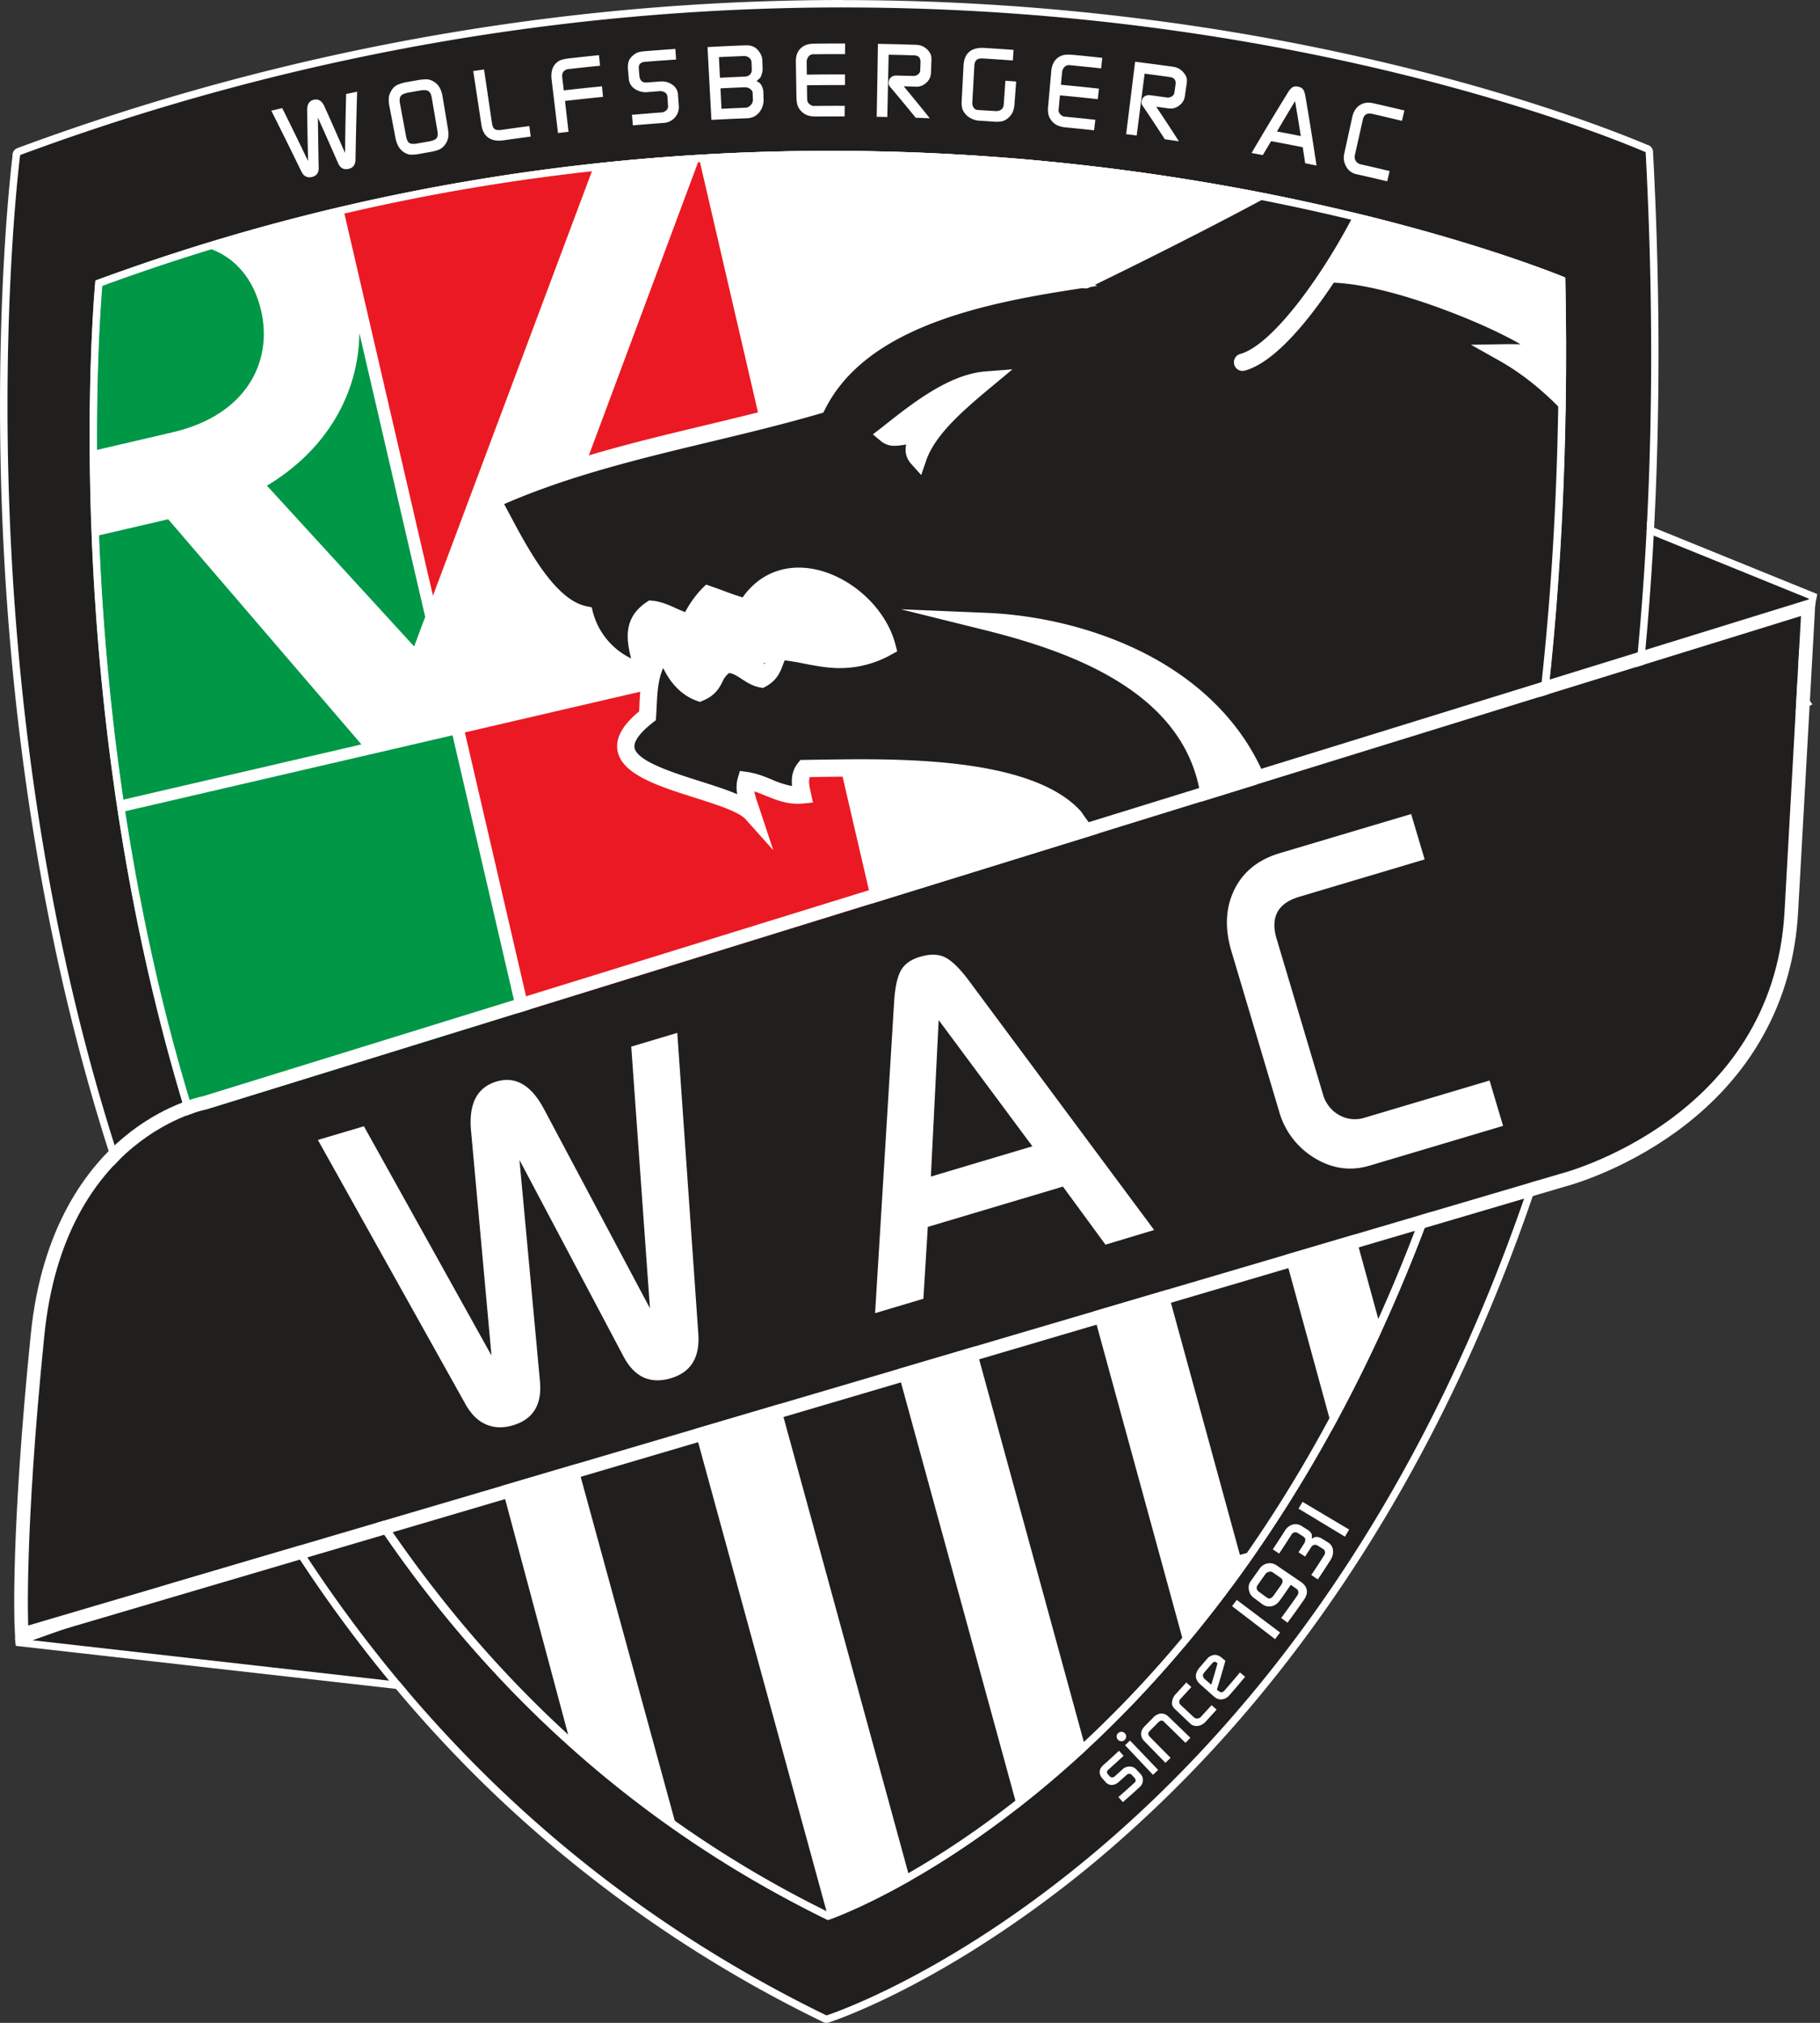
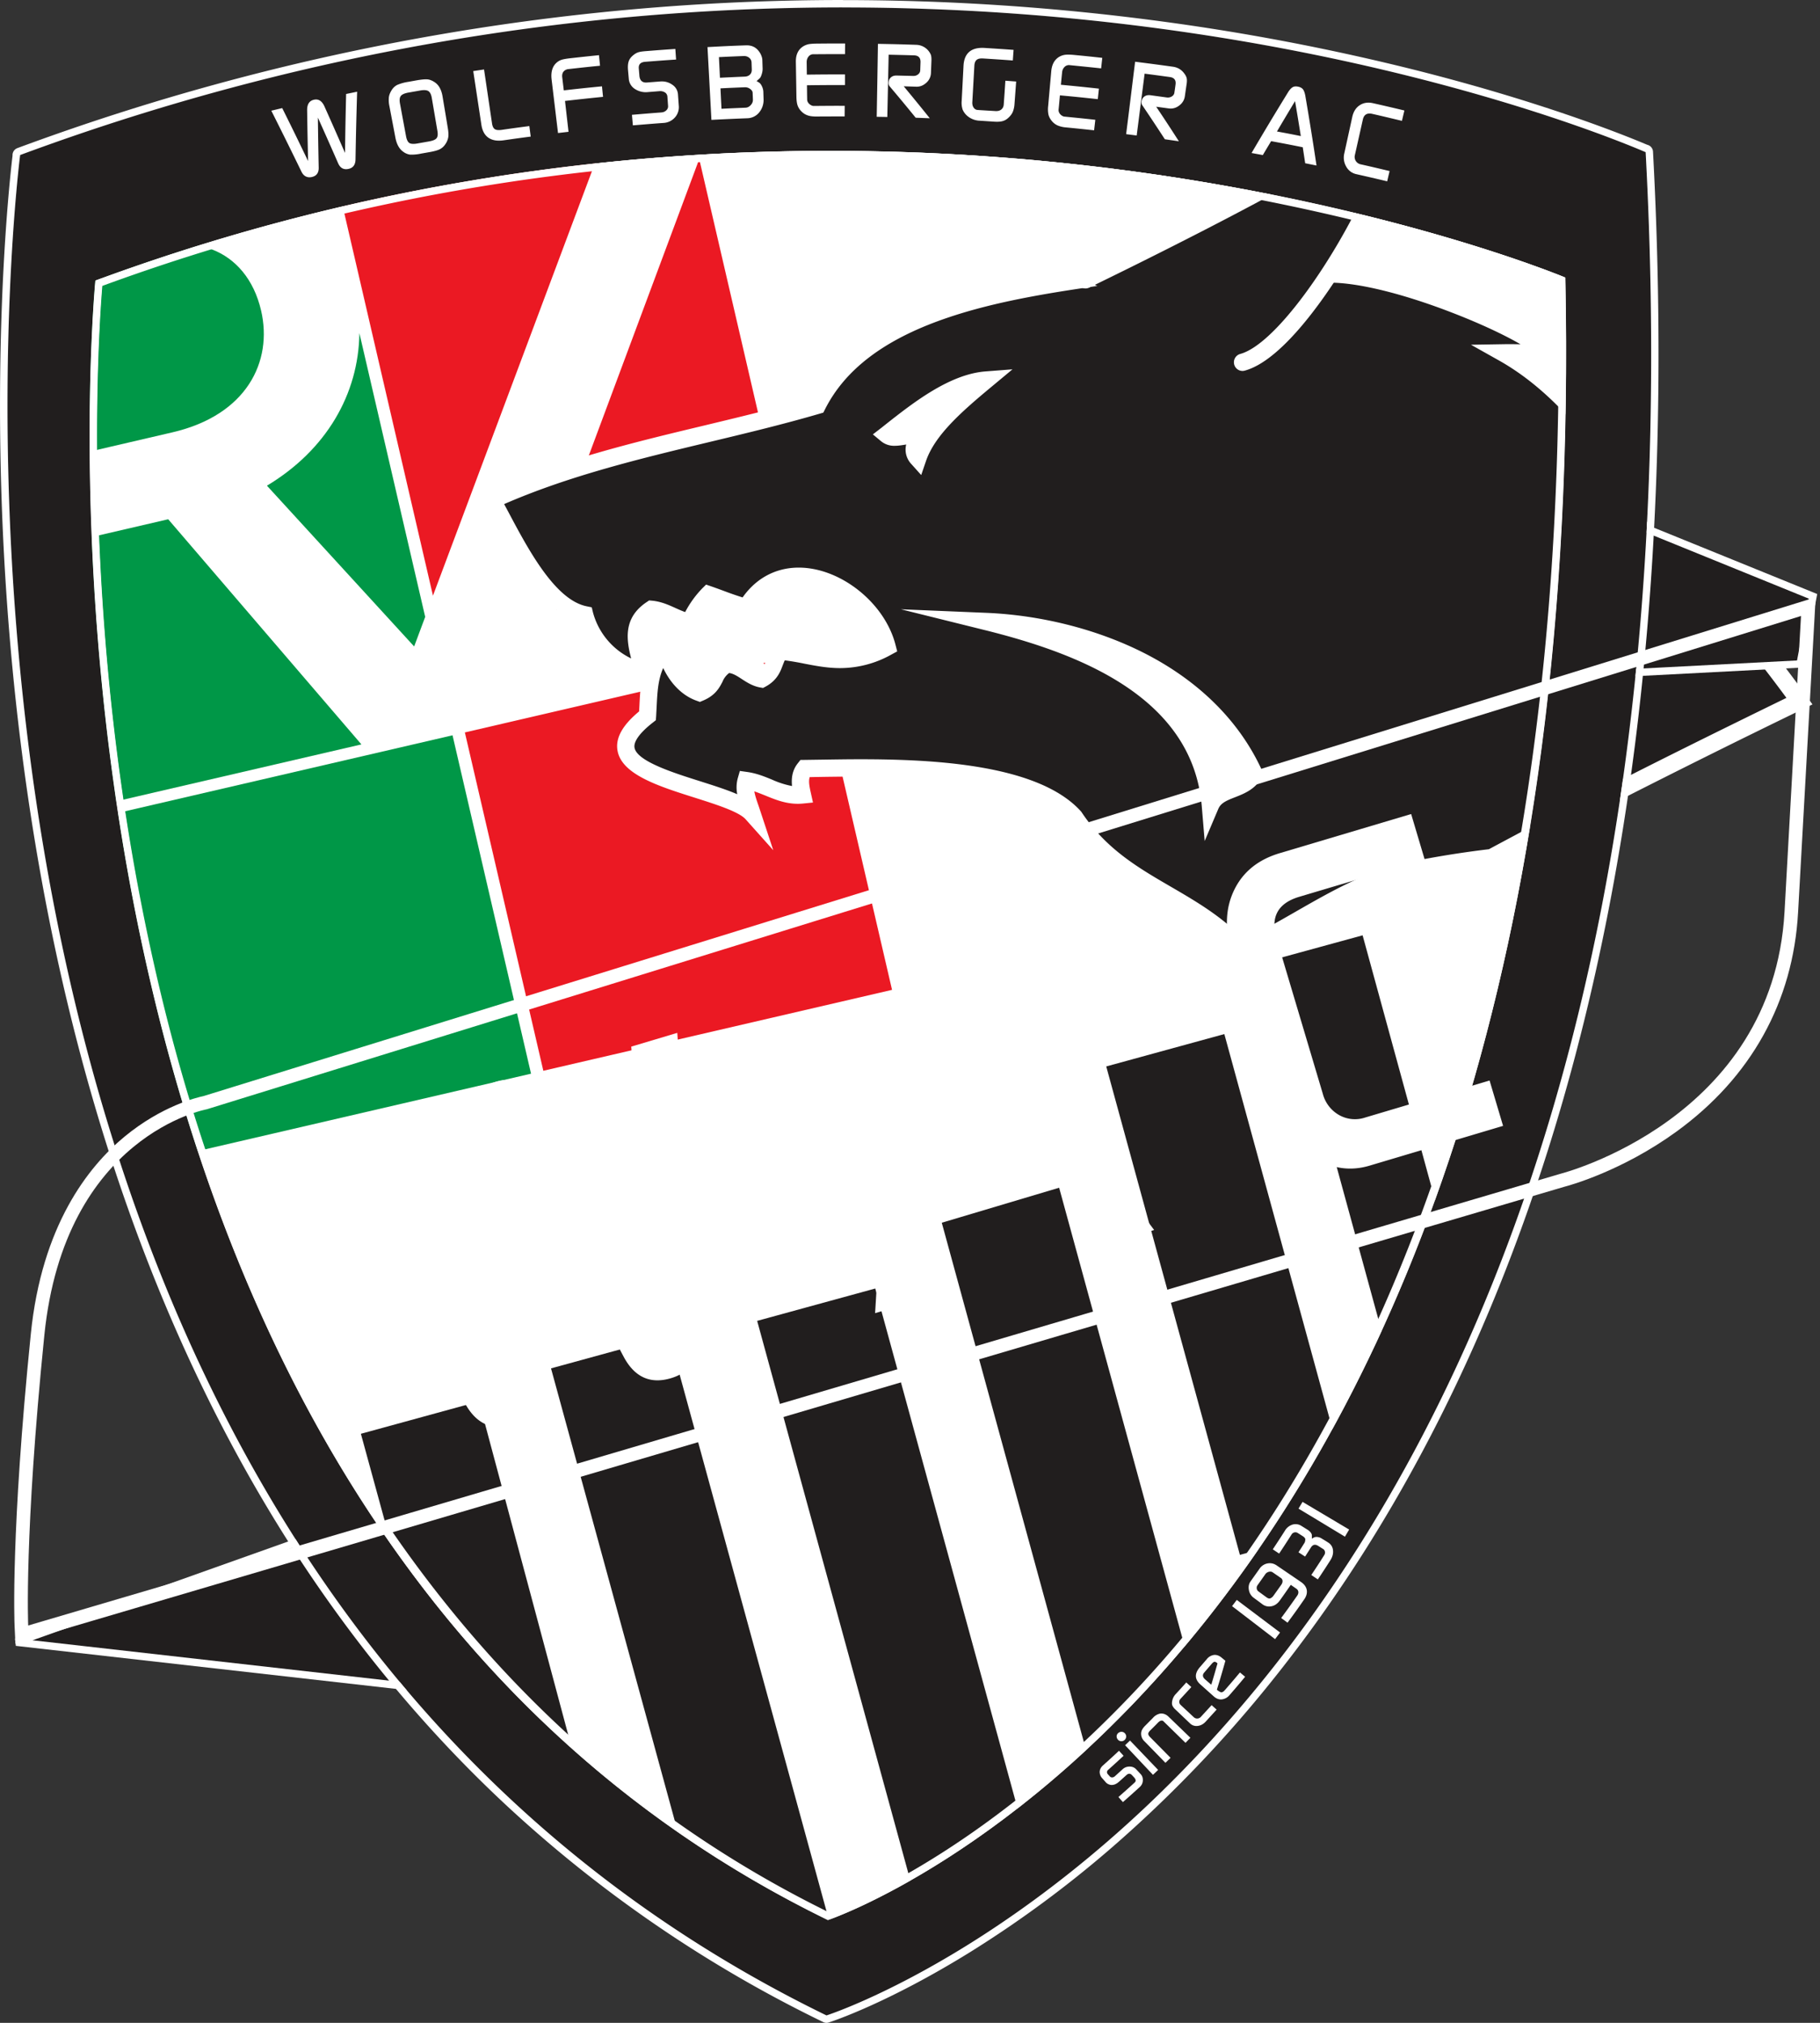
<svg xmlns="http://www.w3.org/2000/svg" width="450" height="500" fill="none">
  <rect width="100%" height="100%" fill="#333333" stroke="none" />
  <path fill="#fff" d="M388.37 68.46c-5.03-2.09-172.2-70.1-363.72.64 0 0-29.78 303 181.27 405.94 0 0 189.7-63.46 182.58-406.59" />
  <path fill="#009747" d="M64.56 76.78c-1.8-7.77-6.34-12.91-12.12-15.11-5.27-2.1-10.6-2.41-19-.47l-26.6 7.28-.88 46.91 36.65-8.52c18.37-4.25 24.87-17.48 21.95-30.1ZM105.13 152.48 88.86 82.34c-.2 15.17-8.26 28.95-22.86 37.71l36.4 39.74" />
  <path fill="#EB1923" d="m137.64 150.78 57.98-13.46-22.73-98-39.35 105.59c1.41 1.9 2.72 3.93 4.1 5.88" />
  <path fill="#009747" d="m89.36 184-47.77-55.65-30.98 7.19 14.68 63.32L89.36 184ZM111.89 181.75l-85.93 19.93 19.4 83.65 85.94-19.94-19.41-83.64Z" />
  <path fill="#EB1923" d="m201.15 161.03-12.42 2.89 1 .8a2.14 2.14 0 0 1 2.09-.7c1.36.28 1.82 1.6 1.65 2.83-.04.27-.12.53-.2.79l-.01.62c.05.26.05.53-.02.78-.07 2.83-.3 5.64-.95 8.4-.5 2.12-3.14 1.66-3.83 0a16.32 16.32 0 0 0-5.59-6.95 2.5 2.5 0 0 1-1.21-.01c-.21.69-.45 1.37-.73 2.05-.55 1.39-1.33 2.88-1.39 4.4-.05 1.22-1.23 2.33-2.51 1.9-3.27-1.1-6.5-2.32-9.74-3.53-.75-.29-1.5-.63-1.72-1.51a22.21 22.21 0 0 1-.65-4.2v-.15l-49.98 11.6 19.4 83.63 86.22-20M107.05 147.24l42.37-113.1-2.63.6-62.46 14.5 22.72 98Z" />
  <path fill="#211E1E" fill-rule="evenodd" d="M299.25 199.09c-2.58-30.74-36.43-40.77-55.47-45.49 23.82 1 54.4 11.66 66.25 37.6-2.52 4.5-8.83 3.28-10.78 7.89ZM225.8 107.6c-2.15-.19-4.91 1.2-6.59-.19 6.28-4.88 15.73-12.8 24.59-13.49-7.34 6.1-14.45 12.22-16.89 19.34-2-2.23.28-3.56-1.11-5.66Zm186.57 27.5c-7.47-3.94-13.8-19.83-18.48-29.38l-.01 1.25c-6.69-8.46-14.05-15.18-22.24-19.78 4.8-.07 7.94.47 8.74-1.48-2.63-3.68-35.64-18.52-52.41-18-.59-.98-3.29-1.05-3.72-1.92-2.67.4-3.14-.35-5.6-.4-2.83-.05-5.54-.68-8.35-.7h-2.09c-1.02.07-2.04.13-3.06.22-2.08.2-4.14.42-6.2.68-2.8.32-5.47.17-7.94-.37-1 .28-2 .48-2.96.62l.01.06c-25.5 4.68-71.83 6.27-85.99 34.27-26.33 7.72-54.75 11.74-80.4 23.4 5.13 9.28 12.75 26.22 22.87 28.34 1.73 7.13 8.3 13.07 14.54 13.92-1.35-5.51-3.96-11.28 1.97-15.25 3.42.32 6.1 2.55 9.4 3.2 1.29-2.35 2.53-4.7 4.69-6.86 3.12 1.07 6.17 2.38 9.4 3.2 9.32-15.72 31.08-4.88 34.8 9.77-10.94 5.85-17.98 1.72-26.38 1.05-1.9 2.21-1.2 4.97-4.68 6.85-3.1-.55-5.19-3.75-8.57-3.63-3.71 2.03-2.3 5.15-6.73 7.02-4.25-1.5-7.21-5.91-8.43-10.82-4.47 4.88-4.07 10.8-4.46 16.53-19.4 15.17 19.5 17.07 25.85 24.16-.93-2.81-2.18-5.69-1.48-8.15 4.84.68 8.62 4.09 13.93 3.55-.52-2.31-.96-4.63.56-6.51 15.75-.15 54.03-1.99 66.69 11.97 11.44 17.18 29.13 19.03 41.43 32.93 13.22-6.02 26.54-16.48 40.77-19.5a244.16 244.16 0 0 1 20.94-3.39c8.4-4.5 16.8-9 25.22-13.32a2656.18 2656.18 0 0 1 50.92-25.36c-10.2-14.15-17.07-29.99-32.55-38.16" clip-rule="evenodd" />
  <path fill="#fff" d="M225.38 105.47c.21 0 .42 0 .63.02l1.02.1.56.85c.1.14.17.27.25.4a47.9 47.9 0 0 1 6.62-7.55 73.82 73.82 0 0 0-9.24 6.18h.16Zm2.39 11.95-2.44-2.72a5.2 5.2 0 0 1-1.27-4.83l-.4.07c-.78.12-1.58.25-2.4.25a5.07 5.07 0 0 1-3.4-1.12l-2.04-1.7 2.1-1.62 1.41-1.12c6.52-5.12 15.46-12.13 24.31-12.82l6.7-.52-5.17 4.3c-7.59 6.3-14.05 12.03-16.22 18.38l-1.18 3.45Zm47.04 45.05c1.36.73 2.7 1.5 4.02 2.32 12.3 7.64 19.66 17.6 21.95 29.66 1-.59 2.07-1 3.03-1.38 1.51-.58 2.85-1.1 3.76-2.07-6.75-13.87-19.21-23.03-32.76-28.53Zm23.05 45.41-.72-8.6c-2.33-27.68-31.85-38.13-53.87-43.59l-20.52-5.09 21.13.88c13.43.56 27.1 4 38.48 9.67 13.8 6.88 24.04 16.97 29.63 29.19l.45.99-.53.94c-1.6 2.86-4.35 3.93-6.54 4.79-2.17.84-3.52 1.43-4.14 2.88l-3.37 7.94ZM165.68 156l.95 3.88c1.05 4.24 3.42 7.6 6.28 8.98 1.05-.61 1.43-1.33 1.95-2.34a8.8 8.8 0 0 1 3.84-4.2l.44-.24.5-.02c2.56-.1 4.44 1.13 6.09 2.2.76.5 1.5.97 2.22 1.25.88-.68 1.18-1.48 1.6-2.58.38-1.04.82-2.22 1.8-3.36l.7-.82 1.1.08c2.27.19 4.44.61 6.54 1.02 2.71.52 5.28 1.02 8.02 1.02 3.1 0 6.02-.66 9.06-2.06-2.84-7.76-11.43-14.25-19.28-14.25-4.67 0-8.52 2.31-11.1 6.68l-.82 1.37-1.55-.39c-2.32-.6-4.52-1.41-6.66-2.2l-1.6-.59c-1.32 1.56-2.24 3.25-3.21 5.01l-.96 1.75-1.53-.3a21.24 21.24 0 0 1-4.74-1.68c-1.26-.57-2.47-1.12-3.7-1.36-2.9 2.3-2.42 5.18-1.18 9.77a16.6 16.6 0 0 1 2.54-3.68l2.7-2.94Zm47.1 31.67c18.38 0 44.02 1.33 54.44 12.83l.11.12.09.13c6.08 9.13 13.89 13.67 22.15 18.47 6.18 3.6 12.55 7.3 18.02 13.05 4.13-1.97 8.24-4.33 12.57-6.81 8.72-5 17.74-10.17 27.24-12.17a242.43 242.43 0 0 1 20.73-3.38l.87-.47c7.87-4.2 16-8.56 24.04-12.68 13.98-7.2 29.06-14.7 48.66-24.26-6.13-8.35-12.78-16.55-19.23-24.5-3.89-4.78-7.91-9.73-11.78-14.67l-3.1-3.92c-4.5-5.63-9.48-11.88-13.35-18.51l-2.03-2.58c-6.7-8.47-13.96-14.94-21.6-19.23l-6.91-3.88 7.9-.13a127.29 127.29 0 0 1 4.35.02c-3.22-1.89-9.09-4.8-16.9-7.81-12.2-4.72-23.2-7.42-30.19-7.42h-.82l-1.25.05-.5-.85c-.23-.1-.64-.22-.9-.3a8.27 8.27 0 0 1-1.81-.73l-.75.03c-.95 0-1.66-.15-2.29-.27a9.83 9.83 0 0 0-1.93-.24c-1.48-.03-2.9-.2-4.28-.37-1.4-.16-2.7-.32-4.02-.33H308.24c-.93.06-1.92.12-2.9.2-1.95.2-3.96.4-6.13.67-2.74.33-5.5.23-8.13-.28l-.48.11.02.08-2.17.4c-4.22.77-9.02 1.46-14.09 2.2-13 1.87-27.75 4-40.84 8.56-14.89 5.18-24.55 12.5-29.53 22.36l-.42.83-.89.26c-8.9 2.6-18.21 4.84-27.2 6.99-17 4.08-34.57 8.28-50.83 15.36l1.07 2c4.84 9.12 11.46 21.61 19.27 23.25l1.32.27.32 1.32a17.73 17.73 0 0 0 9.42 11.31c-1.2-4.66-1.98-10.04 3.83-13.92l.63-.42.76.07c2.21.21 4.04 1.04 5.81 1.84.8.36 1.56.7 2.33.97a25.17 25.17 0 0 1 4.22-5.85l.95-.94 1.26.43c1.01.35 2.02.72 3 1.08a80.9 80.9 0 0 0 4.77 1.66c3.35-4.77 8.23-7.37 13.88-7.37 10.34 0 21.3 8.74 23.93 19.1l.42 1.61-1.48.8a25.92 25.92 0 0 1-12.65 3.33c-3.15 0-6.04-.56-8.84-1.1a68.52 68.52 0 0 0-4.83-.82c-.18.36-.32.76-.5 1.2-.58 1.58-1.39 3.74-4.22 5.28l-.66.35-.74-.13c-1.8-.32-3.25-1.25-4.52-2.08-1.11-.73-2.1-1.36-3.11-1.49a5.01 5.01 0 0 0-1.64 2.14c-.78 1.51-1.76 3.4-4.84 4.69l-.76.32-.77-.28c-3.49-1.22-6.42-4.13-8.3-8.1-1.3 2.9-1.45 6.13-1.62 9.5l-.13 2.45-.07.95-.75.59c-3.19 2.49-4.8 4.7-4.52 6.21.6 3.35 9.59 6.19 16.14 8.26 3.45 1.1 6.65 2.11 9.26 3.24a8.7 8.7 0 0 1 .13-3.98l.51-1.78 1.84.26c2.24.31 4.2 1.1 6.1 1.88a21.9 21.9 0 0 0 4.96 1.59c-.18-1.83 0-3.85 1.46-5.66l.63-.8h1.01l4.17-.06c2.88-.04 6.14-.1 9.68-.1m93.74 49.8-1.04-1.18c-5.25-5.92-11.47-9.54-18.06-13.37-8.28-4.82-16.84-9.8-23.46-19.66-10.46-11.31-41.1-11.31-51.18-11.31a598.68 598.68 0 0 0-12.58.14c-.32.99-.09 2.26.29 3.93l.52 2.35-2.4.24c-.44.04-.89.07-1.33.07-3.07 0-5.59-1.03-8.03-2.03-.93-.37-1.84-.74-2.74-1.04.19 1.09.6 2.3 1.05 3.57l.41 1.23 3.22 9.74-6.84-7.65c-1.69-1.89-7.5-3.72-12.6-5.34-8.85-2.8-18-5.7-19.06-11.58-.57-3.1 1.18-6.3 5.33-9.73l.08-1.45c.1-2.07.2-4.25.6-6.44-6.86-.98-13.6-7.11-15.87-14.27-9.12-2.9-15.89-15.66-20.89-25.09-.75-1.42-1.47-2.77-2.13-3.98l-1.12-2.02 2.1-.95c17.21-7.82 35.76-12.27 53.7-16.56 8.64-2.08 17.58-4.22 26.12-6.7 5.61-10.46 15.93-18.2 31.5-23.63 13.48-4.7 28.45-6.85 41.64-8.76 4.2-.6 8.22-1.18 11.84-1.8l-.02-.12 2.18-.32c.9-.13 1.81-.32 2.71-.57l.5-.13.51.1c2.33.5 4.79.62 7.22.33 2.21-.26 4.26-.49 6.26-.67 1.08-.1 2.15-.17 3.15-.23l.14-.01.14.01h.38l1.53-.01h.03c1.56.01 3.07.2 4.52.37 1.33.16 2.59.31 3.85.34 1.2.02 2.03.19 2.69.32a6.68 6.68 0 0 0 2.57.1l1.54-.24.49 1 .67.21c.69.21 1.47.46 2.15.91h.06c10.34 0 24.46 4.89 31.95 7.8 8.92 3.46 19.4 8.41 21.32 11.1l.69.97-.46 1.1c-.7 1.68-2.15 2.36-3.67 2.63a80.71 80.71 0 0 1 13.08 11.95l.01-4.55 4.03 8.21c3.82 7.8 4.53 17.64 10.08 24.6l3.14 3.95c3.84 4.9 12.88 7.19 16.76 11.97 7.02 8.63 14.26 17.57 20.87 26.73l1.48 2.06-2.28 1.11a2620.95 2620.95 0 0 0-50.88 25.34c-8 4.1-16.11 8.45-23.97 12.65l-1.57.85-.4.04c-7.6.93-14.4 2.03-20.75 3.37-8.85 1.87-17.57 6.86-26 11.7-4.7 2.69-9.55 5.47-14.33 7.65" />
  <path fill="#211E1E" fill-rule="evenodd" d="M268.38 69.18s52.22-25.16 70.82-38.16c18.58-13-14.13 53.7-32 58.56" clip-rule="evenodd" />
  <path fill="#fff" d="M307.21 91.69a2.14 2.14 0 0 1-.56-4.2c8.76-2.39 23.36-23.35 31.5-41.44 4.03-8.96 4.6-13.16 4.44-14.51-.38.13-1.07.44-2.16 1.2-18.53 12.96-68.97 37.3-71.1 38.34a2.14 2.14 0 0 1-1.87-3.85c.53-.25 52.28-25.23 70.52-37.99 1.9-1.33 4.7-2.93 6.98-1.52 2.45 1.5 1.93 5.07 1.76 6.24-.98 6.83-7 20.14-14.65 32.35-5.26 8.41-15.42 22.89-24.3 25.3-.18.05-.37.08-.56.08Z" />
  <path fill="#211E1E" d="m403.87 129.38 44.44 18.05-3.2 16.71-42.92 2.23 1.68-37Z" />
-   <path fill="#fff" d="m404.7 130.7-1.58 34.69 41.2-2.14 2.92-15.27-42.55-17.29Zm-3.5 36.62 1.78-39.3 46.34 18.82-3.47 18.16" />
+   <path fill="#fff" d="m404.7 130.7-1.58 34.69 41.2-2.14 2.92-15.27-42.55-17.29m-3.5 36.62 1.78-39.3 46.34 18.82-3.47 18.16" />
  <path fill="#211E1E" d="M144.85 445 106.7 418.2l-17.47-63.8 29.2-8 26.4 98.61ZM204.4 472.61l-29.2 8-38.96-142.38 29.19-8 38.98 142.38ZM255.78 462.3l-29.2 7.99-39.37-143.8 29.2-8 39.37 143.81ZM298.95 429.04l-29.2 7.99-38.93-142.24 29.2-7.99 38.93 142.24ZM335.77 376.33l-29.2 8-33.05-120.73 29.2-8 33.05 120.73ZM362.12 323.26l-20.55 5.62-25.2-92.07 20.54-5.62 25.2 92.07Z" />
  <path fill="#211E1E" d="M3.97 405.9 119.52 419l-38.88-40.37" />
  <path fill="#fff" d="m8.05 405.44 109.1 12.35-36.7-38.1-72.4 25.75Zm111.42 14.46L3.91 406.82l-.2-1.77 76.68-27.28.96.22 38.88 40.36" />
  <path fill="#fff" d="m387.06 68.61-2.8.71 1.11.44c3.42 175.64-45.93 275.88-88 329.1-42.75 54.05-86.8 71.78-92.58 73.93C98.27 420.49 55.1 315.69 37.62 236.9 18.22 149.34 25.01 72.77 25.31 69.56l.05-.56-.29-.46-.08-.15c-.44.36-.96.64-1.41.98-.82 8.82-26.51 303.97 181.12 405.24 0 0 189.01-63.24 182.35-404.9v-1.1" />
  <path fill="#211E1E" d="M204.7 474.61C-3 373.31 22.76 78.06 23.56 69.4v-.02C213.74-.87 380 65.7 387 68.63l.02-.03c7.1 342.65-182.34 406-182.34 406M406.9 37.6h-.08c-6.84-2.9-184.69-79.42-401.83.75l-.04.01.03.05c-.67 5.31-42.2 342.14 199.38 459.79 0 0 223.31-71.22 202.54-460.6" />
  <path fill="#fff" d="M25.3 70.67c57.1-20.94 117.64-31.55 179.95-31.55 43.19 0 86.12 5 127.64 14.9 29.2 6.94 47.76 14.03 52.33 15.85 3.4 175.68-46.02 275.91-88.13 329.08-23.85 30.11-47.91 48.62-63.9 58.85-14.88 9.52-25.64 13.8-28.39 14.81-106.44-52.27-149.6-157-167.06-235.76-8.08-36.4-12.64-75.03-13.58-114.8-.65-27.46.72-46.39 1.14-51.39M208.47 0A587.64 587.64 0 0 0 4.27 36.62a1.85 1.85 0 0 0-1.17 1.85C2.3 45.16-7.32 128.99 12 226.5c11.48 57.91 30.87 109.02 57.62 151.92 15.87 25.44 34.55 48.25 55.52 67.77a320.82 320.82 0 0 0 78.4 53.62 1.77 1.77 0 0 0 1.37.1c.57-.18 14.4-4.66 34.97-17.4a276.71 276.71 0 0 0 35.23-26.02 317.57 317.57 0 0 0 39.73-41.46c31.05-38.79 54.92-86.12 70.92-140.7 9.5-32.38 16.3-67.7 20.2-104.97 4.31-40.98 5.24-85.35 2.75-131.88a1.83 1.83 0 0 0-1.43-1.69C401.5 33.34 380.7 24.98 348.7 17a568.47 568.47 0 0 0-61.64-11.73 591.97 591.97 0 0 0-78.6-5.25M204.7 474.6s189.43-63.37 182.33-406.01l-.02.03c-4.61-1.93-78-31.34-181.75-31.34-54.12 0-116.5 8-181.7 32.07l.02.03C22.77 78.04-3 373.3 204.69 474.6m3.78-472.76c115.19 0 193.84 33.83 198.34 35.74h.08c20.78 389.37-202.54 460.59-202.54 460.59C-37.25 380.52 4.3 43.7 4.97 38.38l-.03-.05.03-.01a585.54 585.54 0 0 1 203.5-36.49" />
  <path fill="#fff" d="M387.06 68.61c-4.61-1.92-78.02-31.32-181.78-31.32-54.1 0-116.54 8.01-181.72 32.08l1.68 1c57.46-21.22 117.3-31.56 180.04-31.56 43.2 0 86.16 5.02 127.69 14.92 33.14 7.89 51.56 15.71 52.38 16.05" />
-   <path fill="#211E1E" d="m6.98 401.8 379-111.7s52.4-13.34 55.26-64.72l4.08-73.1L51.15 274.2S16 280.54 11 330.08c-5.01 49.54-4 71.73-4 71.73" />
  <path fill="#fff" d="m448.93 147.63-4.62 1.43-394 121.87c-1.55.32-10.28 2.4-19.53 10.03-9.07 7.5-20.46 22.05-23.16 48.77-4.98 49.21-4.05 71.3-4.01 72.22l.2 4.29 4.11-1.22 378.94-111.7c1.18-.3 14.17-3.84 27.63-13.6 18.46-13.38 28.86-32.12 30.09-54.17l4.08-73.1.26-4.82Zm-3.63 4.63-4.07 73.12c-2.87 51.38-55.26 64.71-55.26 64.71l-379 111.7s-1.02-22.19 3.99-71.72c5.01-49.54 40.17-55.88 40.17-55.88L445.3 152.26" />
  <path fill="#fff" d="m78.6 281.77 11.38-3.38 31.54 56.66-5.07-55.72c-.56-6.58 1.54-10.57 6.32-12 4.64-1.38 8.52.84 11.65 6.65l26.28 49.4-4.62-64.68 11.38-3.4 5.2 74.4c.41 5.84-1.84 9.5-6.77 10.96-5.14 1.53-9.06-.28-11.76-5.44l-25.69-48.5 5.06 54.65c.56 5.8-1.66 9.44-6.66 10.93-2.49.74-4.75.65-6.77-.26-2.03-.9-3.72-2.63-5.1-5.17M232.09 252.14l-1.93 38.68 25.1-7.48-23.17-31.2Zm-15.72 72.44 4.73-77.35c.24-3.4.8-5.87 1.69-7.42.9-1.55 2.45-2.65 4.66-3.3 2.42-.73 4.44-.7 6.06.05 1.62.75 3.5 2.52 5.65 5.3l46.2 62.17-12.03 3.62-10.52-14.35-33.41 9.96-1.09 17.76M371.64 278.29l-33 9.83c-4.7 1.4-9.23.78-13.6-1.88a19.61 19.61 0 0 1-8.79-11.57l-11.77-39.52c-1.7-5.7-1.47-10.77.7-15.21 2.17-4.45 5.92-7.47 11.25-9.06l32.48-9.67 3.34 11.22-30.98 9.23c-5.34 1.58-7.22 5.05-5.62 10.4l11.43 38.34a8.51 8.51 0 0 0 3.99 5.2 7.94 7.94 0 0 0 6.47.63l30.76-9.15M277.64 445.44c-.44-.5-.67-.75-1.1-1.26 1.48-1.3 2.23-1.96 3.7-3.3l.32-.3c.36-.32.3-.74-.14-1.23l-.53-.57c-.43-.47-.9-.47-1.4 0l-1.75 1.57c-.59.53-1.14.8-1.65.84-.3.04-.6 0-.92-.13-.32-.13-.58-.3-.77-.53l-.84-.95a2.3 2.3 0 0 1-.66-1.67c.04-.57.31-1.1.84-1.56 1.6-1.43 2.38-2.14 3.93-3.6l1.14 1.24a232.01 232.01 0 0 1-3.58 3.27l-.26.23a.74.74 0 0 0-.26.5c-.01.2.06.38.2.55l.49.54c.15.18.35.26.6.25.23 0 .45-.1.66-.28l1.9-1.73c.5-.45 1.07-.67 1.75-.66.66 0 1.21.23 1.64.7l1.08 1.16c.39.41.57.94.54 1.58a2.22 2.22 0 0 1-.72 1.57 236.12 236.12 0 0 1-4.21 3.77ZM285.08 438.7l-6.9-7.32 1.22-1.16 6.95 7.26c-.5.5-.76.73-1.27 1.21Zm-8.64-8.67a1.19 1.19 0 0 1-.35-.83c0-.3.12-.58.36-.8.24-.22.53-.34.85-.34.33.01.6.13.82.36a1.14 1.14 0 0 1-.04 1.64 1.1 1.1 0 0 1-.84.33 1.1 1.1 0 0 1-.8-.36ZM288.16 435.73l-5.22-5.35a2.51 2.51 0 0 1-.78-2.1c.06-.56.4-1.14 1.02-1.75l1.9-1.92a3.2 3.2 0 0 1 1.78-1.05c.37-.04.73 0 1.09.13.35.13.68.35 1 .66l5.38 5.19-1.21 1.25-5.19-5.07-.33-.32a.63.63 0 0 0-.41-.11c-.26.01-.56.2-.85.48-.77.8-1.16 1.18-1.95 1.96-.32.32-.48.6-.48.82 0 .23.14.5.42.79l5.1 5.16-1.27 1.23ZM300.81 422.58l-2.73 3c-.57.6-1.23.95-1.96 1.03a2.27 2.27 0 0 1-1.9-.64l-3.6-3.42a2.99 2.99 0 0 1-.75-.99c-.12-.3-.12-.68-.05-1.06.11-.62.38-1.23.87-1.75 1.06-1.15 1.59-1.72 2.62-2.88l1.25 1.13a193.59 193.59 0 0 1-2.65 2.88c-.23.25-.34.52-.34.8.01.29.14.55.38.77l3.2 2.99a1.23 1.23 0 0 0 1.73-.03l2.7-2.94c.48.44.73.67 1.24 1.11ZM297.96 415.1l1.53 1.33c.64-2.11.95-3.17 1.54-5.28l-.12-.11c-.24-.2-.46-.3-.65-.27-.19.03-.41.2-.68.51l-1.82 2.12c-.5.57-.44 1.14.2 1.7Zm9.9-.64c-1.5 1.81-2.27 2.71-3.82 4.49a2.93 2.93 0 0 1-1.93 1.1c-.7.07-1.35-.17-1.96-.7l-3.36-3c-1.44-1.28-1.47-2.7-.1-4.28l1.66-1.92a2.75 2.75 0 0 1 1.8-1.08c.65-.07 1.29.15 1.92.68l.91.76c-.8 2.85-1.22 4.28-2.1 7.14l.24.22.37.24.25.13c.03.02.1.04.18.05.25.04.57-.1.9-.5 1.53-1.75 2.28-2.62 3.76-4.4l1.28 1.07ZM315.27 405.16 304.63 397l1.17-1.54 10.7 8.06-1.23 1.63ZM314.05 395.09c.32-.12.6-.36.8-.64l1.94-2.72c.23-.33.34-.65.32-.96a.9.9 0 0 0-.43-.74l-2-1.38c-.26-.19-.58-.23-.95-.14-.37.1-.67.3-.88.6l-1.92 2.72c-.17.23-.24.5-.2.81a1 1 0 0 0 .42.72l2.01 1.47c.35.25.66.34.89.26Zm4.3 6-1.58-1.15c1.61-2.18 2.4-3.29 3.95-5.5.24-.34.33-.65.3-.97-.03-.3-.2-.57-.5-.78l-1.37-.95a277.94 277.94 0 0 1-2.7 3.85c-.6.83-1.31 1.31-2.13 1.45a2.75 2.75 0 0 1-2.18-.5c-.86-.65-1.3-.97-2.16-1.6a2.99 2.99 0 0 1-1.19-1.95c-.15-.82 0-1.52.43-2.13l2.2-3.1a3.05 3.05 0 0 1 1.95-1.31c.81-.16 1.57 0 2.28.48l6.04 4.11c.8.56 1.27 1.21 1.41 1.97.13.76-.08 1.55-.66 2.36-1.6 2.32-2.43 3.46-4.1 5.73ZM325.85 390.4l-1.63-1.09c1.3-1.95 1.95-2.93 3.2-4.92.17-.26.23-.54.18-.83a.98.98 0 0 0-.45-.68l-1.22-.77c-.74-.46-1.33-.34-1.78.36l-1.46 2.28-1.64-1.06c.59-.9.88-1.36 1.45-2.27.13-.18.18-.38.2-.55.04-.21.06-.4.02-.51-.07-.21-.28-.45-.65-.68l-1.23-.78c-.24-.14-.5-.19-.8-.12-.29.07-.52.23-.68.48a222 222 0 0 1-3.09 4.75l-1.57-1.05c1.2-1.81 1.8-2.72 2.97-4.56a3.36 3.36 0 0 1 1.93-1.56 2.63 2.63 0 0 1 2.1.28l1.64 1.02c.23.15.45.33.63.54.19.2.31.43.37.64.05.22.02.99.02.99.03.02.44-.24.46-.25.13-.07.27-.12.37-.13.21-.05.48-.05.77.02.3.06.57.17.8.32.67.4 1 .6 1.65 1.02a2.46 2.46 0 0 1 1.17 1.85c.11.82-.1 1.65-.61 2.47a208.66 208.66 0 0 1-3.13 4.78ZM332.54 379.83c-3.83-2.31-7.65-4.63-11.48-6.93l1-1.67 11.52 6.84-1.04 1.76ZM67.08 27.36l2.7-.64c2.6 5.22 3.87 7.84 6.4 13.1-.12-5.03-.17-7.54-.24-12.57-.02-1.48.55-2.36 1.7-2.6 1.1-.25 1.97.3 2.58 1.65 2.06 4.6 3.07 6.9 5.09 11.5.07-5.83.13-8.74.27-14.57l2.72-.56c-.2 6.7-.28 10.05-.4 16.74-.02 1.32-.6 2.1-1.74 2.34-1.2.26-2.04-.22-2.56-1.41-1.98-4.52-2.98-6.77-5-11.27.06 4.93.1 7.4.2 12.33.04 1.3-.52 2.08-1.68 2.35-.58.13-1.1.08-1.53-.15-.45-.23-.81-.64-1.08-1.22a1200.2 1200.2 0 0 0-7.43-15.02ZM100.39 33.64c.16.89.44 1.46.83 1.71.4.24 1.08.28 2.06.1l2.78-.49c.96-.17 1.6-.43 1.88-.8.3-.36.36-.99.2-1.87l-1.38-8.09c-.14-.84-.42-1.4-.84-1.68-.4-.26-1.1-.32-2.07-.14l-2.84.5c-.98.17-1.6.46-1.9.83-.3.38-.38 1-.21 1.9l1.49 8.03Zm3.75 4.32a11 11 0 0 1-2.76.26 3.7 3.7 0 0 1-1.76-.77c-.92-.67-1.55-1.82-1.86-3.44l-1.48-7.79a7.04 7.04 0 0 1-.13-2.17c.07-.57.3-1.15.67-1.74.37-.6.84-1.04 1.4-1.32a11 11 0 0 1 2.73-.76l2-.36c1.32-.23 2.27-.31 2.83-.24.57.07 1.19.33 1.82.78.96.69 1.57 1.86 1.83 3.47.52 3.13.79 4.69 1.3 7.82.15.89.19 1.62.11 2.18a4.21 4.21 0 0 1-.7 1.72 3.6 3.6 0 0 1-1.4 1.29c-.54.27-1.43.52-2.66.73l-1.94.34ZM131.22 33.76c-2.7.35-4.06.54-6.76.93-1.54.21-2.76 0-3.7-.65-.93-.65-1.5-1.7-1.73-3.15l-2.02-13.32 2.67-.4 1.97 13.3c.1.73.33 1.2.67 1.44s.92.3 1.72.19c2.74-.4 4.1-.58 6.84-.94l.34 2.6ZM137.97 32.88l-1.58-13.18c-.21-1.76.13-3.09 1.01-4 .4-.41.86-.71 1.36-.89.49-.17 1.29-.31 2.39-.43 2.78-.31 4.17-.46 6.95-.74l.26 2.61c-2.88.28-4.32.44-7.2.76l-.8.09c-.31.07-.6.2-.83.4-.42.35-.6.9-.52 1.58l.39 3.26c3.77-.43 5.66-.63 9.44-1l.26 2.6c-3.76.38-5.64.58-9.4 1.01l.87 7.63-2.6.3ZM156.48 31l-.23-2.62c2.92-.25 4.38-.37 7.3-.59.48-.04.88-.21 1.2-.52.32-.3.46-.67.43-1.08l-.16-2.27a1.34 1.34 0 0 0-.6-1.07 2.25 2.25 0 0 0-1.45-.31l-2.76.22a4.9 4.9 0 0 1-3.25-.78 3.25 3.25 0 0 1-1.49-2.5l-.2-2.23c-.07-.9 0-1.63.21-2.18.2-.55.62-1.06 1.2-1.51.35-.28.73-.5 1.13-.63.4-.13.93-.21 1.6-.27 3.03-.24 4.55-.36 7.57-.56l.18 2.62c-3.07.2-4.61.32-7.68.56-1.1.1-1.61.63-1.54 1.61l.15 1.8c.1 1.23.73 1.8 1.9 1.7l3.23-.25c1.15-.09 2.15.19 3.02.81a3.08 3.08 0 0 1 1.39 2.37l.2 2.81a3.81 3.81 0 0 1-.98 2.93 4.03 4.03 0 0 1-2.83 1.33c-3.01.22-4.53.35-7.54.6ZM178.14 21.84l.25 5.05c2.37-.12 3.56-.17 5.94-.27.49-.02.91-.23 1.28-.63.38-.4.56-.85.55-1.35l-.07-1.7c-.01-.32-.19-.61-.51-.87a2.07 2.07 0 0 0-1.4-.5c-2.42.1-3.63.15-6.04.27Zm-.38-7.72.25 5.1c2.44-.12 3.65-.18 6.09-.28.56-.02 1-.18 1.33-.5.32-.32.47-.74.45-1.28l-.06-1.71a1.5 1.5 0 0 0-.58-1.17c-.37-.3-.83-.45-1.36-.43-2.45.1-3.68.15-6.12.27Zm-1.86 15.52-.97-18c3.79-.2 5.68-.3 9.47-.43 1.2-.05 2.16.3 2.9 1.07.35.37.64.78.85 1.25.21.46.33.9.34 1.32l.07 2.17c0 .37-.06.78-.19 1.22-.13.45-.27.77-.42.98-.16.22-.88.81-.88.82 0 .02.21.11.32.19l.3.19c.29.18.54.55.73.98.2.43.3.87.32 1.32l.05 1.7a4.83 4.83 0 0 1-1.08 3.37 3.88 3.88 0 0 1-2.94 1.44c-3.55.14-5.32.22-8.87.4ZM208.84 28.78c-2.81 0-4.22 0-7.03.02-.83 0-1.54-.08-2.11-.28a3.86 3.86 0 0 1-1.54-.98 3.9 3.9 0 0 1-.94-1.44c-.18-.5-.28-1.2-.3-2.08l-.14-8.68c-.04-1.72.51-2.98 1.66-3.78.45-.3.92-.5 1.42-.62.5-.1 1.26-.16 2.29-.16 2.72-.03 4.08-.03 6.8-.03l-.02 2.63c-2.68 0-4.02 0-6.71.02h-1.14c-.46.01-.86.2-1.17.58-.3.38-.47.84-.46 1.4l.04 3.07c3.77-.04 5.66-.06 9.43-.05v2.63c-3.76-.01-5.64 0-9.4.05l.03 2.4.02 1.12c0 .42.2.8.55 1.12.3.26.64.42.94.47l1.42-.01c2.55-.02 3.82-.03 6.38-.02l-.02 2.62ZM216.77 28.87c.13-7.21.19-10.81.3-18.03 3.79.07 5.68.11 9.46.24a4.02 4.02 0 0 1 3.64 2.5c.1.33.15.79.13 1.37l-.12 3.11a3.35 3.35 0 0 1-1.15 2.4c-.74.67-1.56 1-2.48.97l-3.1-.1c2.6 3.15 3.9 4.73 6.44 7.9l-3.48-.13c-2.53-3.1-3.8-4.64-6.39-7.7a1.25 1.25 0 0 1-.32-.92c.02-.57.2-1.01.57-1.34.36-.33.85-.49 1.47-.47l4.02.1c.47.02.87-.1 1.22-.37s.53-.6.55-1l.07-2c.04-1.11-.5-1.69-1.61-1.72-2.51-.08-3.76-.1-6.27-.16l-.33 15.4c-1.04-.03-1.56-.03-2.62-.05ZM251.25 20.15l-.41 5.53a6.41 6.41 0 0 1-.35 1.78c-.16.46-.44.9-.83 1.32-.5.55-1.03.92-1.58 1.1-.54.19-1.26.25-2.15.2l-3.62-.24a5.02 5.02 0 0 1-3.07-1.13 4.32 4.32 0 0 1-1.22-1.6 5.48 5.48 0 0 1-.24-2.2l.45-8.62c.16-3.15 1.9-4.64 5.2-4.44 2.88.18 4.3.27 7.18.48l-.19 2.62c-2.95-.22-4.43-.31-7.39-.5-.72-.04-1.24.08-1.57.37-.33.28-.52.77-.55 1.47l-.5 8.9c-.04.58.07 1.04.32 1.4.25.37.59.57 1 .59l.72.05 3.66.22c.58.04 1.07-.08 1.45-.37.37-.3.59-.72.62-1.31.17-2.33.25-3.49.4-5.82l2.67.2ZM270.53 32.21c-2.8-.3-4.2-.45-7-.72a6.57 6.57 0 0 1-2.08-.5 4.01 4.01 0 0 1-1.43-1.14c-.4-.5-.67-1.02-.79-1.54a6.76 6.76 0 0 1-.07-2.1l.77-8.64c.16-1.7.84-2.9 2.06-3.58a3.9 3.9 0 0 1 1.49-.46c.5-.06 1.27-.03 2.29.07 2.71.26 4.06.4 6.77.7l-.28 2.6c-2.68-.29-4.02-.42-6.7-.69l-1.12-.11a1.5 1.5 0 0 0-1.23.45c-.35.35-.56.79-.6 1.34-.13 1.22-.18 1.84-.3 3.06 3.76.36 5.64.55 9.4.96l-.28 2.6c-3.75-.4-5.62-.6-9.36-.94a1910 1910 0 0 0-.22 2.39l-.11 1.11c-.04.42.1.83.42 1.18.28.3.6.48.9.56l1.4.14c2.55.25 3.82.38 6.36.66l-.3 2.6ZM278.44 33.16c.9-7.16 1.33-10.73 2.22-17.9 3.76.47 5.63.72 9.39 1.24 1.17.17 2.12.74 2.82 1.74.3.4.48.79.55 1.14.07.34.06.8-.02 1.38-.19 1.23-.27 1.85-.45 3.08-.14.9-.6 1.66-1.4 2.26-.8.6-1.67.83-2.58.7l-3.1-.42c2.29 3.4 3.4 5.11 5.61 8.54l-3.47-.5a493.77 493.77 0 0 0-5.53-8.34c-.2-.26-.28-.58-.23-.95.07-.56.3-.99.7-1.27.4-.3.9-.4 1.51-.32l4.02.55c.45.06.87-.02 1.25-.25.37-.23.6-.55.64-.95.12-.79.18-1.18.28-1.97.16-1.1-.3-1.73-1.42-1.88-2.49-.34-3.73-.51-6.22-.83l-1.96 15.28-2.6-.33ZM320.2 25c-1.8 3-2.7 4.49-4.47 7.5 2.37.43 3.54.66 5.9 1.13-.56-3.45-.83-5.18-1.43-8.63Zm-10.75 12.82c3.53-6 5.33-8.99 8.98-14.94.4-.66.8-1.09 1.14-1.3.35-.22.8-.27 1.32-.17.59.11 1 .33 1.26.65.25.32.46.87.6 1.65a792.67 792.67 0 0 1 2.76 17.2l-2.8-.56-.6-3.95c-3.12-.63-4.69-.93-7.82-1.51-.82 1.37-1.24 2.06-2.05 3.44l-2.79-.51ZM342.99 44.82c-3.05-.73-4.58-1.08-7.63-1.77a3.72 3.72 0 0 1-2.5-1.86 4.4 4.4 0 0 1-.49-3.23l1.98-9.04c.28-1.3.89-2.28 1.83-2.9.94-.63 2.05-.8 3.32-.51 3.1.7 4.65 1.06 7.74 1.8l-.61 2.56c-2.94-.7-4.41-1.06-7.35-1.73-1.27-.28-2.04.19-2.31 1.4L335 38.32a1.86 1.86 0 0 0 1.45 2.3c2.86.64 4.27.98 7.13 1.66l-.6 2.55Z" />
</svg>